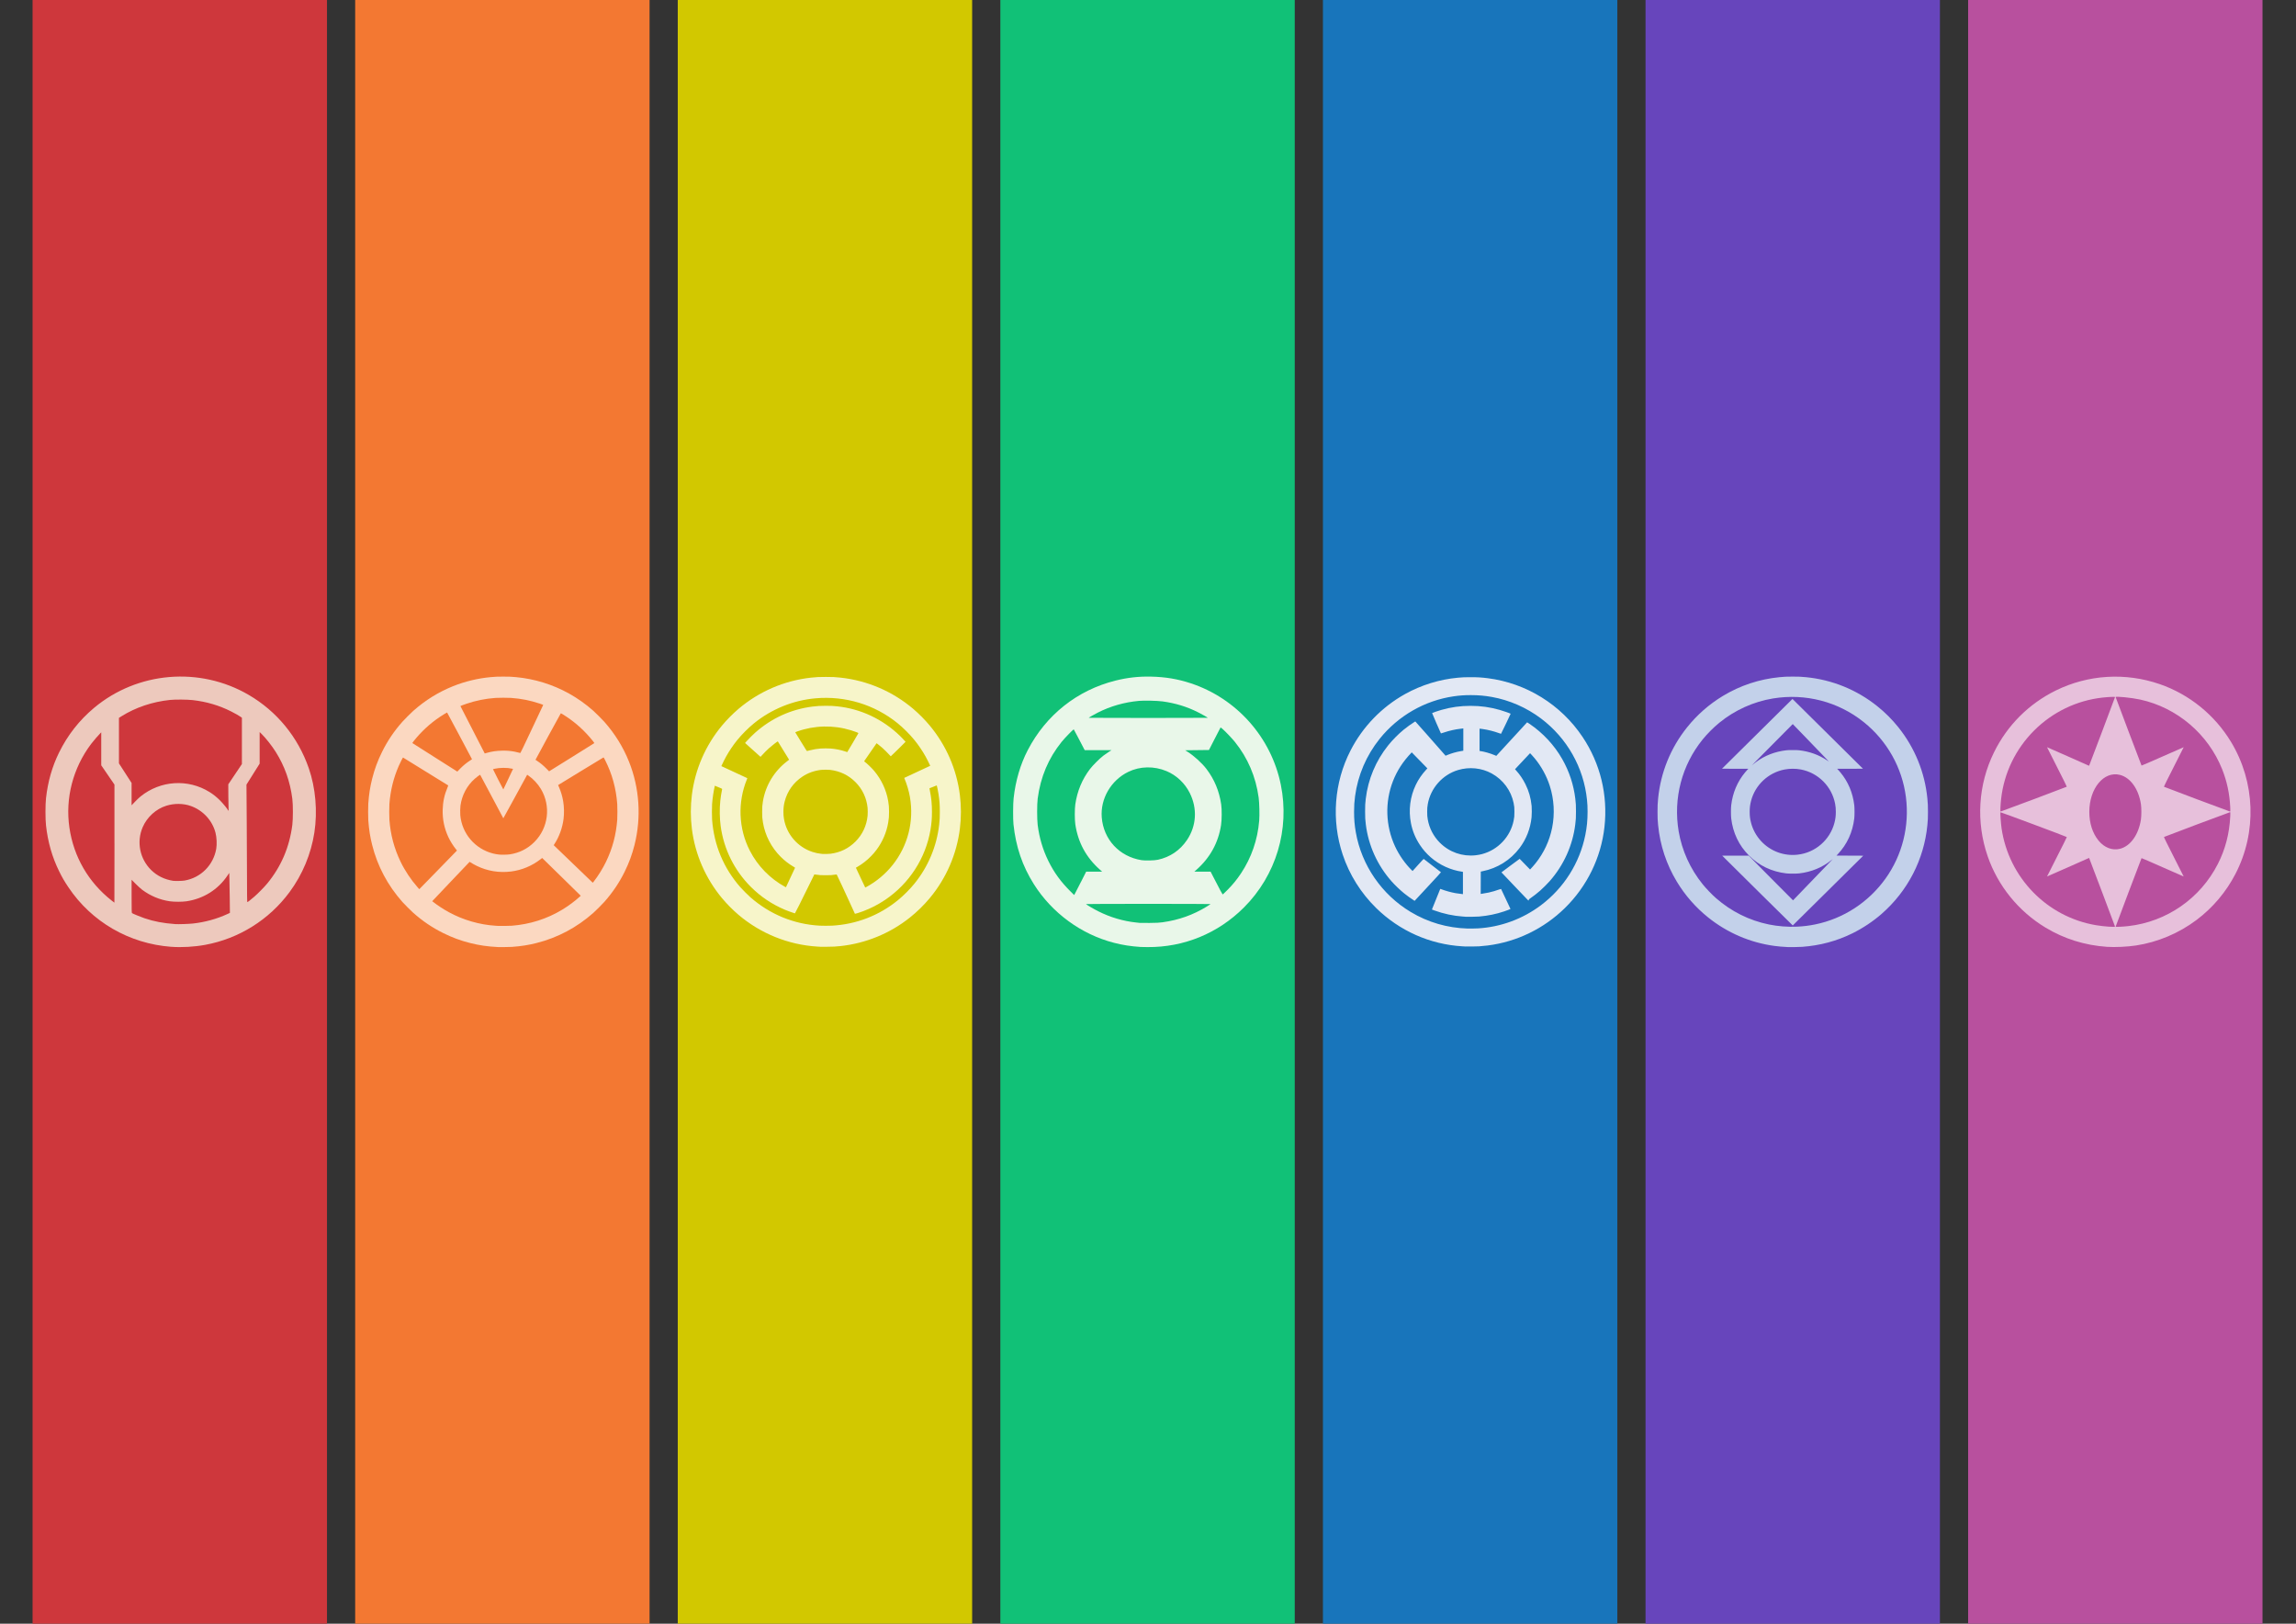
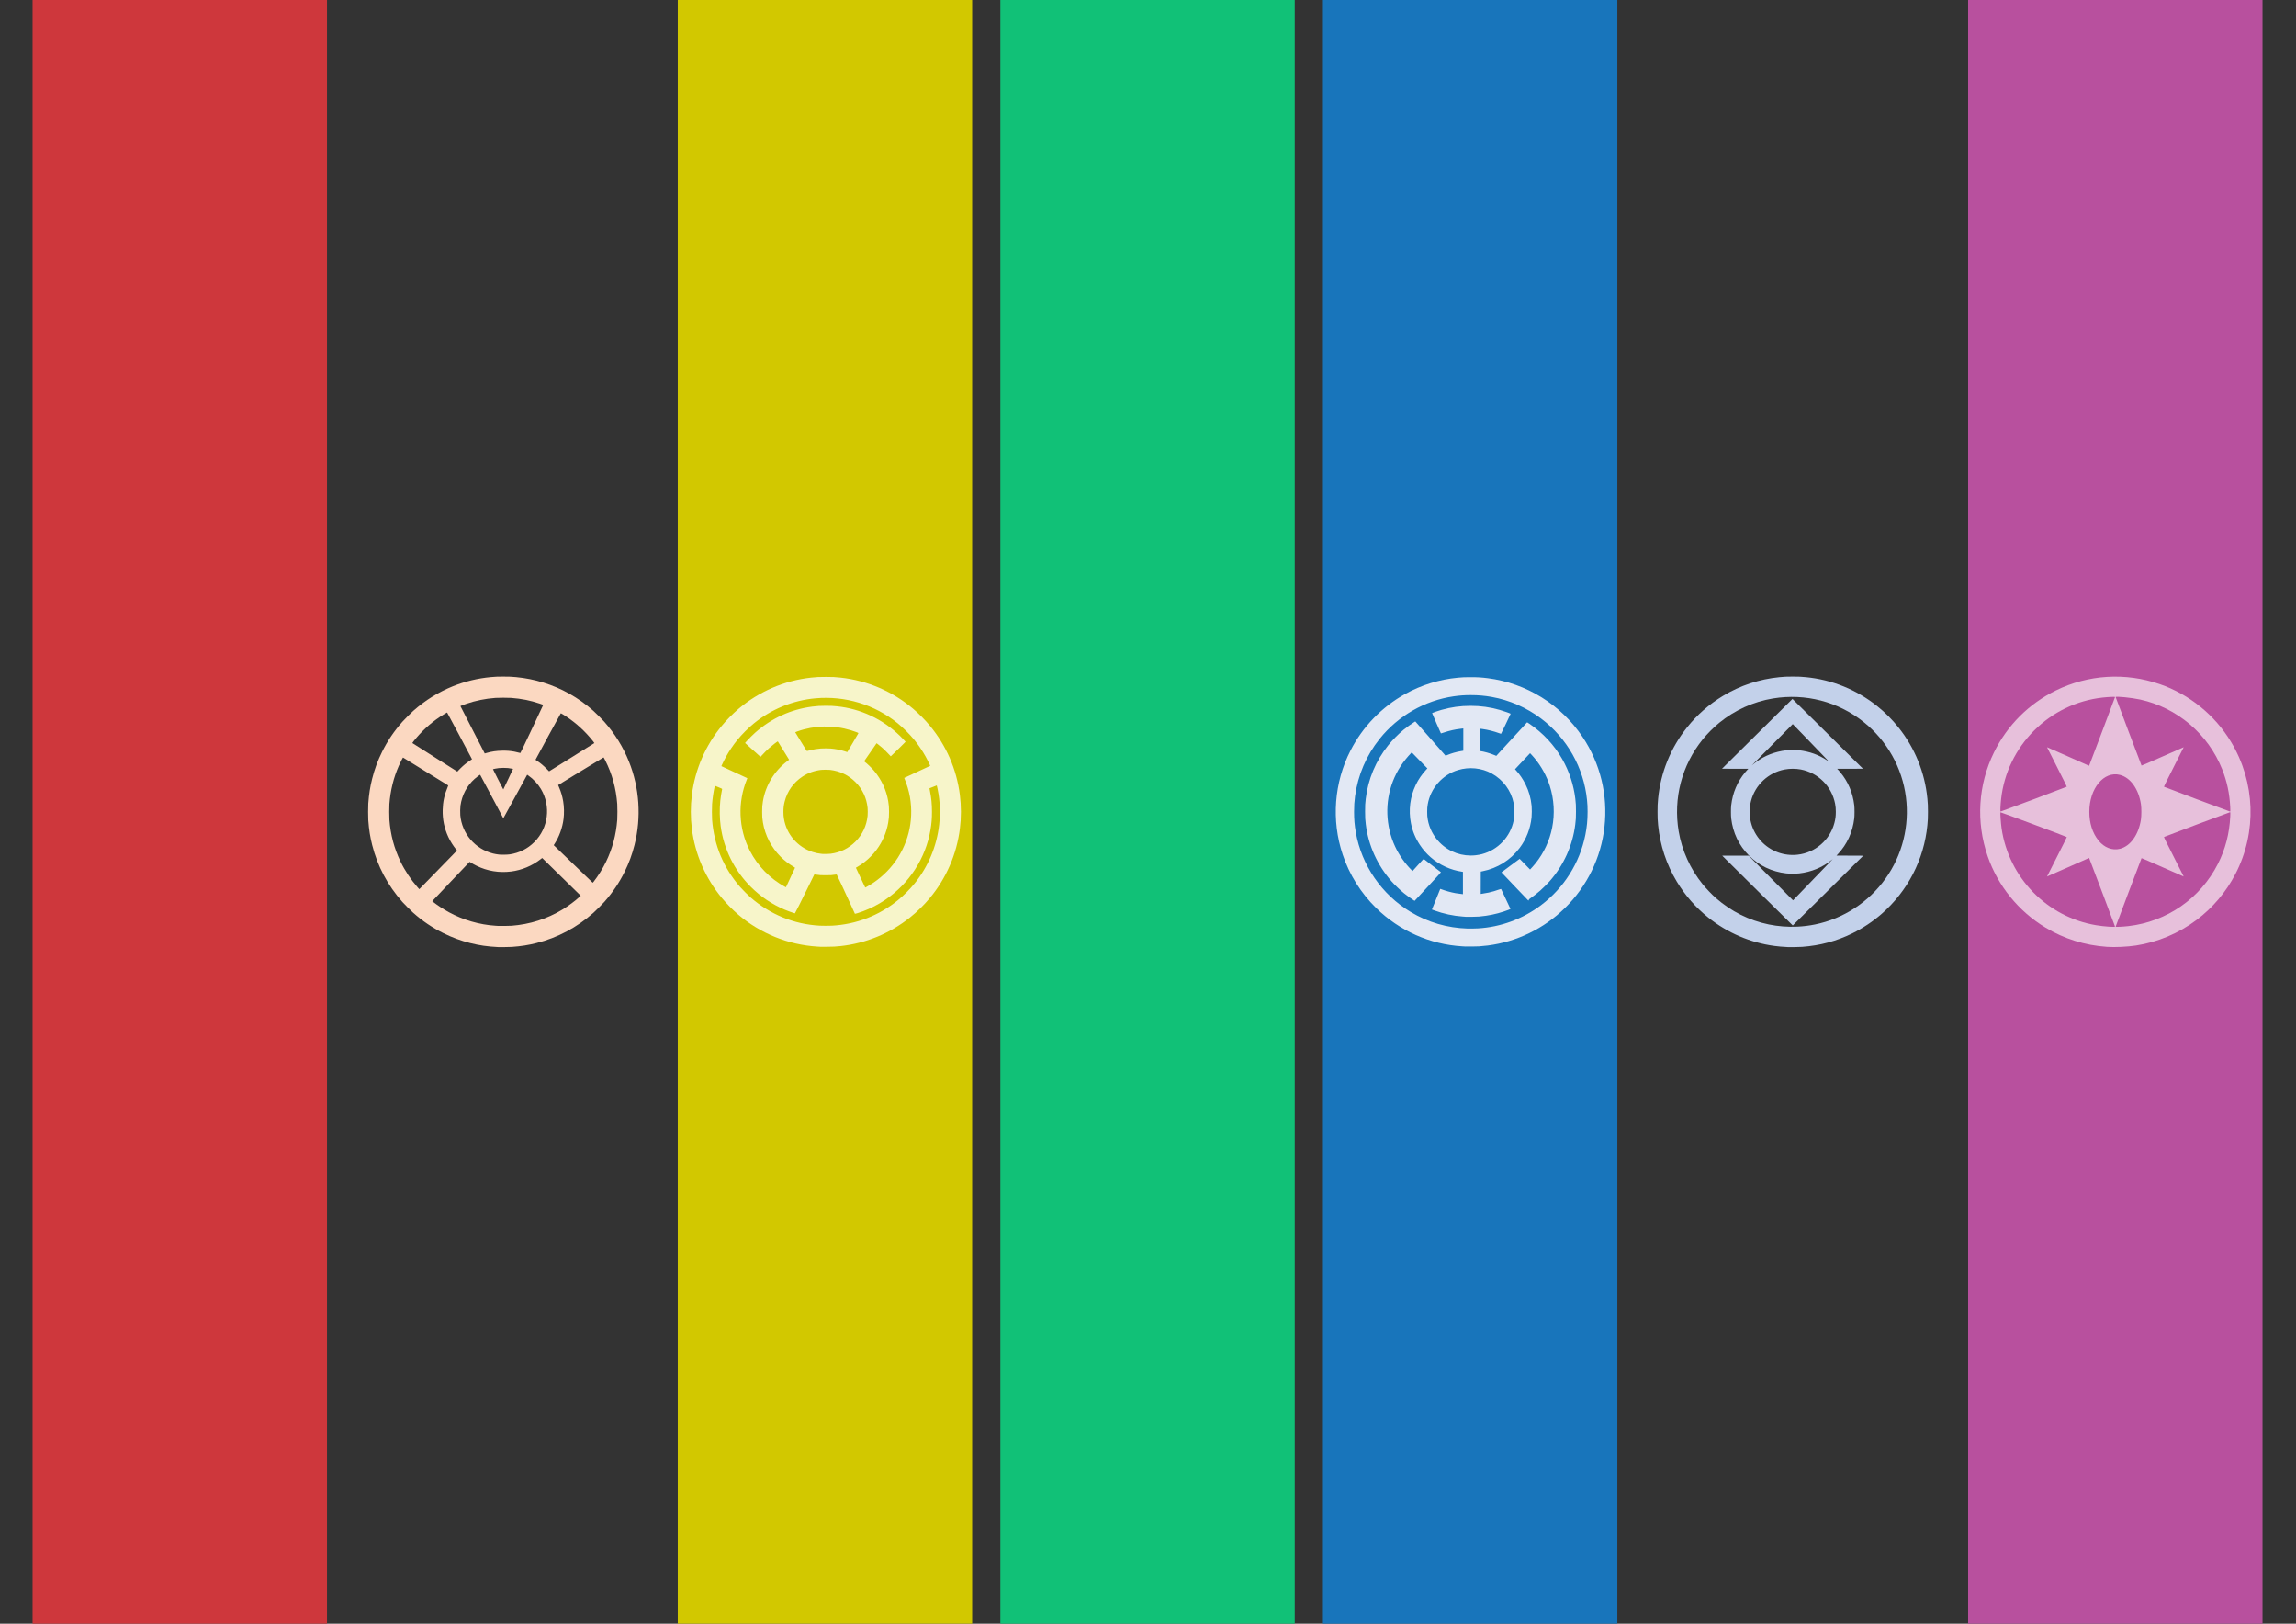
<svg xmlns="http://www.w3.org/2000/svg" xmlns:ns1="http://www.inkscape.org/namespaces/inkscape" xmlns:ns2="http://sodipodi.sourceforge.net/DTD/sodipodi-0.dtd" width="297mm" height="210mm" viewBox="0 0 297 210" version="1.1" id="svg1" xml:space="preserve" ns1:version="1.4.2 (ebf0e940d0, 2025-05-08)" ns2:docname="lanterns.svg">
  <rect x="0" y="0" width="297" height="210" fill="#333333" stroke="none" />
  <ns2:namedview id="namedview1" pagecolor="#ffffff" bordercolor="#000000" borderopacity="0.25" ns1:showpageshadow="2" ns1:pageopacity="0.0" ns1:pagecheckerboard="0" ns1:deskcolor="#d1d1d1" ns1:document-units="mm" ns1:zoom="0.52158055" ns1:cx="479.31235" ns1:cy="423.71212" ns1:window-width="1920" ns1:window-height="1032" ns1:window-x="0" ns1:window-y="0" ns1:window-maximized="1" ns1:current-layer="layer1" />
  <defs id="defs1" />
  <g ns1:label="Layer 1" ns1:groupmode="layer" id="layer1">
-     <rect style="fill:#f37832;fill-opacity:1;stroke-width:0;stroke-linecap:round;stroke-linejoin:round" id="rect2" width="38.081" height="210" x="45.944" y="0" />
    <rect style="fill:#d2c800;fill-opacity:1;stroke-width:0;stroke-linecap:round;stroke-linejoin:round" id="rect3" width="38.081" height="210" x="87.672" y="0" />
    <rect style="fill:#11c177;fill-opacity:1;stroke-width:0;stroke-linecap:round;stroke-linejoin:round" id="rect4" width="38.081" height="210" x="129.401" y="-7.8825835e-15" />
    <rect style="fill:#1875bb;fill-opacity:1;stroke-width:0;stroke-linecap:round;stroke-linejoin:round" id="rect5" width="38.081" height="210" x="171.129" y="4.773959e-15" />
-     <rect style="fill:#6745bc;fill-opacity:1;stroke-width:0;stroke-linecap:round;stroke-linejoin:round" id="rect6" width="38.081" height="210" x="212.858" y="-4.6629367e-15" />
    <rect style="fill:#b8509e;fill-opacity:1;stroke-width:0;stroke-linecap:round;stroke-linejoin:round" id="rect7" width="38.081" height="210" x="254.587" y="-1.010303e-14" />
    <rect style="fill:#ce373c;fill-opacity:1;stroke-width:0;stroke-linecap:round;stroke-linejoin:round" id="rect1" width="38.081" height="210" x="4.215" y="-1.3322676e-15" />
    <path style="fill:#e2e8f4;fill-opacity:1;stroke-width:0.265" d="m 189.564,122.414 c -0.064,-0.003 -0.248,-0.014 -0.408,-0.023 -4.194,-0.252 -8.126,-1.999 -11.138,-4.949 -1.975,-1.935 -3.467,-4.315 -4.335,-6.919 -1.479,-4.437 -1.112,-9.314 1.014,-13.456 1.579,-3.078 4.035,-5.619 7.059,-7.304 2.087,-1.163 4.461,-1.896 6.833,-2.112 0.628,-0.057 0.863,-0.067 1.633,-0.067 0.923,0 1.426,0.03 2.233,0.133 4.986,0.637 9.464,3.413 12.263,7.601 2.297,3.437 3.288,7.518 2.827,11.648 -0.441,3.961 -2.253,7.669 -5.119,10.476 -2.724,2.668 -6.208,4.359 -9.972,4.84 -0.33,0.042 -0.703,0.079 -1.125,0.11 -0.232,0.017 -1.544,0.034 -1.767,0.023 z m 1.6,-2.341 c 2.942,-0.167 5.794,-1.213 8.167,-2.996 2.971,-2.232 5.016,-5.473 5.741,-9.098 0.203,-1.014 0.289,-1.906 0.289,-2.98 0,-0.636 -0.016,-0.98 -0.073,-1.542 -0.421,-4.178 -2.58,-7.997 -5.957,-10.537 -1.866,-1.403 -4.071,-2.369 -6.343,-2.778 -0.927,-0.167 -1.747,-0.239 -2.723,-0.24 -0.811,-4.98e-4 -1.437,0.043 -2.209,0.154 -3.752,0.54 -7.201,2.518 -9.591,5.5 -1.725,2.153 -2.819,4.707 -3.182,7.433 -0.092,0.689 -0.126,1.233 -0.126,2.008 0,0.979 0.064,1.727 0.225,2.65 0.748,4.267 3.355,8.052 7.091,10.296 2.25,1.351 4.729,2.072 7.4,2.152 0.256,0.008 0.965,-0.006 1.292,-0.024 z m -1.592,-1.509 c -0.041,-0.003 -0.199,-0.014 -0.35,-0.025 -1.215,-0.082 -2.514,-0.36 -3.693,-0.792 -0.163,-0.06 -0.3,-0.111 -0.303,-0.115 -0.005,-0.005 0.81,-2.018 1.047,-2.587 l 0.036,-0.086 0.136,0.051 c 0.564,0.211 1.229,0.394 1.836,0.506 0.23,0.042 0.837,0.125 0.917,0.125 h 0.041 v -1.441 -1.441 l -0.079,-0.011 c -1.499,-0.21 -2.953,-0.875 -4.088,-1.869 -0.554,-0.485 -1.006,-1.003 -1.409,-1.613 -0.57,-0.864 -0.948,-1.782 -1.148,-2.792 -0.335,-1.688 -0.115,-3.424 0.631,-4.975 0.337,-0.7 0.781,-1.348 1.338,-1.952 l 0.156,-0.169 -1.011,-1.036 -1.011,-1.036 -0.037,0.039 c -1.096,1.139 -1.864,2.324 -2.399,3.697 -1.053,2.707 -0.953,5.776 0.277,8.425 0.513,1.106 1.289,2.22 2.113,3.033 l 0.152,0.15 0.039,-0.041 c 0.022,-0.023 0.341,-0.377 0.71,-0.787 0.422,-0.469 0.678,-0.742 0.69,-0.734 0.018,0.011 2.205,1.697 2.233,1.721 0.014,0.013 -0.29,0.345 -2.151,2.349 l -1.255,1.351 -0.095,-0.06 c -0.376,-0.239 -0.898,-0.616 -1.262,-0.91 -0.521,-0.422 -1.2,-1.072 -1.633,-1.562 -1.832,-2.076 -2.985,-4.625 -3.324,-7.35 -0.079,-0.635 -0.091,-0.859 -0.092,-1.667 -8.6e-4,-0.816 0.01,-1.028 0.084,-1.65 0.302,-2.535 1.3,-4.913 2.899,-6.908 0.549,-0.685 1.3,-1.446 1.982,-2.008 0.419,-0.345 1.03,-0.786 1.422,-1.025 l 0.105,-0.064 0.039,0.04 c 0.021,0.022 0.303,0.34 0.626,0.707 0.323,0.367 0.6,0.678 0.616,0.692 0.016,0.014 0.601,0.677 1.3,1.475 0.699,0.797 1.287,1.466 1.307,1.486 l 0.035,0.036 0.217,-0.092 c 0.496,-0.211 1.187,-0.409 1.731,-0.497 0.148,-0.024 0.286,-0.047 0.306,-0.051 l 0.037,-0.007 v -1.442 -1.442 l -0.071,0.009 c -0.039,0.005 -0.176,0.021 -0.304,0.035 -0.695,0.079 -1.41,0.24 -2.14,0.484 -0.205,0.069 -0.377,0.121 -0.381,0.116 -0.027,-0.027 -1.152,-2.618 -1.142,-2.629 0.036,-0.036 0.764,-0.286 1.185,-0.407 1.244,-0.358 2.464,-0.528 3.786,-0.528 1.323,0 2.541,0.17 3.789,0.529 0.456,0.131 1.347,0.444 1.399,0.492 0.01,0.009 -1.217,2.568 -1.245,2.595 -0.003,0.003 -0.117,-0.036 -0.254,-0.085 -0.682,-0.248 -1.402,-0.429 -2.127,-0.534 -0.159,-0.023 -0.313,-0.042 -0.343,-0.042 l -0.054,-6.8e-5 v 1.44 1.44 l 0.087,0.011 c 0.49,0.063 1.275,0.286 1.842,0.523 l 0.238,0.1 1.367,-1.49 c 0.752,-0.819 1.388,-1.51 1.414,-1.536 0.026,-0.025 0.296,-0.32 0.601,-0.654 0.305,-0.335 0.567,-0.622 0.582,-0.638 0.026,-0.028 0.043,-0.019 0.327,0.173 1.745,1.18 3.214,2.762 4.242,4.568 0.903,1.586 1.473,3.319 1.689,5.13 0.074,0.622 0.085,0.834 0.084,1.65 -8.3e-4,0.808 -0.013,1.032 -0.092,1.667 -0.339,2.725 -1.491,5.274 -3.324,7.35 -0.279,0.316 -0.903,0.937 -1.208,1.203 -0.425,0.37 -0.869,0.717 -1.256,0.981 -0.169,0.115 -0.184,0.131 -0.226,0.222 l -0.044,0.098 -1.474,-1.537 c -1.651,-1.721 -2.015,-2.104 -2.015,-2.12 -3.1e-4,-0.006 0.529,-0.403 1.177,-0.881 l 1.178,-0.87 0.476,0.49 c 0.262,0.269 0.564,0.58 0.671,0.689 l 0.196,0.2 0.053,-0.05 c 0.102,-0.096 0.471,-0.518 0.657,-0.749 1.081,-1.35 1.811,-2.915 2.149,-4.609 0.357,-1.787 0.25,-3.678 -0.306,-5.409 -0.415,-1.29 -1.101,-2.536 -1.972,-3.583 -0.181,-0.217 -0.562,-0.638 -0.58,-0.64 -0.009,-0.001 -1.724,1.825 -1.884,2.006 l -0.061,0.068 0.142,0.158 c 0.487,0.539 0.876,1.114 1.21,1.783 0.443,0.889 0.694,1.775 0.797,2.808 0.032,0.325 0.027,1.137 -0.009,1.475 -0.158,1.475 -0.676,2.803 -1.544,3.958 -1.172,1.56 -2.877,2.631 -4.792,3.007 l -0.233,0.046 -0.004,1.445 -0.004,1.445 0.096,-0.011 c 0.197,-0.023 0.678,-0.108 0.934,-0.165 0.475,-0.106 0.877,-0.223 1.334,-0.388 0.145,-0.052 0.261,-0.086 0.269,-0.077 0.018,0.019 1.218,2.571 1.218,2.589 0,0.018 -0.459,0.193 -0.833,0.318 -1.038,0.347 -2.052,0.555 -3.217,0.66 -0.271,0.025 -1.562,0.047 -1.767,0.031 z m 1.315,-7.951 c 0.296,-0.033 0.546,-0.078 0.81,-0.147 2.072,-0.543 3.678,-2.24 4.1,-4.334 0.088,-0.438 0.1,-0.566 0.1,-1.133 0,-0.567 -0.011,-0.695 -0.1,-1.133 -0.327,-1.62 -1.364,-3.022 -2.833,-3.831 -1.308,-0.72 -2.897,-0.882 -4.356,-0.444 -2.015,0.605 -3.554,2.341 -3.917,4.416 -0.063,0.362 -0.076,0.534 -0.076,0.992 0,0.458 0.013,0.63 0.076,0.992 0.196,1.124 0.746,2.18 1.557,2.992 1.228,1.231 2.911,1.822 4.64,1.631 z" id="path2" />
-     <path style="fill:#e9f7e9;fill-opacity:1;stroke-width:0.265" d="m 147.553,122.476 c -1.332,-0.092 -2.332,-0.249 -3.465,-0.542 -4.231,-1.095 -8.004,-3.857 -10.353,-7.581 -1.485,-2.354 -2.332,-4.84 -2.637,-7.745 -0.069,-0.659 -0.059,-2.671 0.018,-3.36 0.254,-2.287 0.869,-4.381 1.83,-6.23 2.37,-4.559 6.395,-7.751 11.342,-8.992 1.548,-0.388 2.995,-0.551 4.595,-0.516 1.866,0.041 3.453,0.305 5.127,0.856 5.953,1.958 10.427,6.991 11.672,13.131 1.172,5.781 -0.614,11.716 -4.776,15.874 -3.352,3.349 -7.757,5.157 -12.478,5.12 -0.395,-0.003 -0.788,-0.011 -0.875,-0.017 z m 2.829,-3.194 c 2.093,-0.287 3.972,-0.956 5.736,-2.043 0.255,-0.157 0.464,-0.298 0.464,-0.313 0,-0.015 -3.622,-0.027 -8.049,-0.027 -4.427,0 -8.049,0.012 -8.049,0.027 0,0.054 0.971,0.625 1.591,0.937 1.548,0.778 3.226,1.274 4.901,1.449 0.192,0.02 0.405,0.043 0.472,0.051 0.067,0.008 0.634,0.009 1.26,0.004 0.919,-0.008 1.241,-0.025 1.674,-0.084 z m -10.546,-5.232 0.665,-1.315 1.032,-0.002 1.032,-0.002 -0.262,-0.232 c -1.805,-1.596 -2.861,-3.54 -3.208,-5.908 -0.086,-0.588 -0.086,-1.967 0,-2.555 0.253,-1.725 0.877,-3.227 1.902,-4.577 0.349,-0.46 1.257,-1.368 1.717,-1.717 0.197,-0.15 0.518,-0.374 0.714,-0.498 l 0.356,-0.226 h -1.736 -1.736 l -0.19,-0.359 c -0.104,-0.197 -0.414,-0.792 -0.688,-1.321 -0.274,-0.529 -0.513,-0.978 -0.533,-0.998 -0.047,-0.047 -1.131,1.063 -1.574,1.611 -1.707,2.114 -2.735,4.554 -3.098,7.349 -0.091,0.701 -0.091,2.65 -7.5e-4,3.377 0.208,1.669 0.664,3.208 1.384,4.676 0.733,1.494 1.63,2.724 2.892,3.968 l 0.443,0.437 0.111,-0.198 c 0.061,-0.109 0.41,-0.789 0.776,-1.512 z m 18.936,1.058 c 0.734,-0.747 1.205,-1.324 1.754,-2.147 1.351,-2.024 2.154,-4.349 2.359,-6.825 0.059,-0.709 0.021,-2.303 -0.07,-2.975 -0.365,-2.699 -1.403,-5.13 -3.078,-7.21 -0.354,-0.439 -1.183,-1.31 -1.593,-1.674 -0.22,-0.195 -0.243,-0.207 -0.28,-0.148 -0.022,0.036 -0.364,0.696 -0.759,1.468 l -0.719,1.403 -1.538,0.018 -1.538,0.018 0.279,0.174 c 0.83,0.516 1.901,1.488 2.478,2.249 1.023,1.348 1.649,2.854 1.901,4.577 0.095,0.648 0.086,2.005 -0.017,2.672 -0.356,2.295 -1.419,4.225 -3.19,5.791 l -0.262,0.232 1.05,0.002 1.05,0.002 0.272,0.533 c 0.971,1.901 1.264,2.436 1.318,2.406 0.03,-0.016 0.292,-0.271 0.582,-0.566 z m -8.996,-3.912 c 1.578,-0.342 2.865,-1.215 3.767,-2.553 1.229,-1.825 1.363,-4.07 0.363,-6.076 -0.634,-1.271 -1.719,-2.295 -3.001,-2.832 -1.624,-0.681 -3.44,-0.646 -4.959,0.095 -2.236,1.089 -3.625,3.477 -3.428,5.895 0.232,2.857 2.282,5.06 5.14,5.523 0.467,0.076 1.667,0.047 2.12,-0.051 z m 6.457,-18.358 c 0,-0.033 -0.733,-0.45 -1.26,-0.716 -1.432,-0.723 -2.914,-1.177 -4.585,-1.405 -0.679,-0.093 -2.376,-0.132 -3.045,-0.071 -1.908,0.174 -3.699,0.685 -5.355,1.528 -0.448,0.228 -1.155,0.635 -1.155,0.664 0,0.009 3.465,0.017 7.699,0.017 4.235,0 7.699,-0.007 7.699,-0.017 z" id="path2-9" />
    <path style="fill:#c3d1ea;fill-opacity:1;stroke-width:1" d="m 231.251,122.488 c -0.759,-0.041 -1.183,-0.078 -1.717,-0.149 -3.125,-0.42 -6.078,-1.686 -8.556,-3.667 -1.62,-1.295 -2.995,-2.863 -4.069,-4.64 -1.347,-2.228 -2.171,-4.715 -2.424,-7.317 -0.063,-0.648 -0.075,-0.93 -0.075,-1.716 0,-0.786 0.012,-1.068 0.075,-1.716 0.329,-3.376 1.62,-6.552 3.742,-9.207 1.295,-1.62 2.863,-2.995 4.64,-4.069 2.228,-1.347 4.715,-2.171 7.317,-2.424 0.648,-0.063 0.93,-0.075 1.716,-0.075 0.786,0 1.068,0.012 1.716,0.075 3.376,0.329 6.552,1.62 9.207,3.742 1.028,0.822 1.929,1.723 2.751,2.751 2.122,2.654 3.414,5.831 3.742,9.207 0.063,0.648 0.075,0.93 0.075,1.716 0,0.786 -0.012,1.068 -0.075,1.716 -0.433,4.445 -2.534,8.52 -5.924,11.485 -1.103,0.965 -2.447,1.858 -3.783,2.515 -2.034,0.999 -4.16,1.57 -6.492,1.743 -0.317,0.024 -1.607,0.045 -1.867,0.031 z m 1.225,-2.64 c 0.813,-0.039 1.532,-0.128 2.308,-0.285 3.663,-0.744 6.921,-2.863 9.117,-5.931 2.174,-3.037 3.115,-6.79 2.641,-10.531 -0.484,-3.816 -2.439,-7.293 -5.458,-9.711 -3.299,-2.643 -7.533,-3.745 -11.733,-3.056 -2.533,0.415 -4.958,1.514 -6.962,3.153 -0.735,0.601 -1.543,1.411 -2.134,2.14 -2.705,3.334 -3.829,7.631 -3.111,11.889 0.42,2.488 1.5,4.87 3.111,6.855 0.441,0.543 1.214,1.35 1.704,1.777 1.998,1.743 4.294,2.888 6.842,3.415 1.159,0.24 2.482,0.343 3.675,0.285 z m -4.658,-4.184 c -2.241,-2.219 -4.292,-4.251 -4.558,-4.516 l -0.483,-0.483 h 1.711 1.711 l 2.864,2.891 c 1.575,1.59 2.869,2.89 2.876,2.887 0.014,-0.004 5.146,-5.33 5.146,-5.339 0,-0.004 -0.083,0.061 -0.185,0.143 -1.171,0.945 -2.591,1.53 -4.157,1.712 -0.356,0.042 -1.329,0.042 -1.683,-1.9e-4 -1.882,-0.221 -3.511,-1 -4.815,-2.305 -1.304,-1.304 -2.084,-2.932 -2.305,-4.815 -0.042,-0.355 -0.042,-1.327 -1.9e-4,-1.683 0.189,-1.624 0.798,-3.063 1.81,-4.275 0.088,-0.105 0.215,-0.25 0.283,-0.321 l 0.123,-0.129 h -1.704 c -0.937,0 -1.701,-0.006 -1.698,-0.014 0.008,-0.021 9.1,-9.019 9.113,-9.019 0.012,0 9.106,9 9.115,9.02 0.003,0.007 -0.746,0.013 -1.665,0.013 h -1.67 l 0.123,0.129 c 0.068,0.071 0.195,0.215 0.283,0.321 1.012,1.214 1.616,2.64 1.809,4.275 0.042,0.355 0.042,1.326 2e-4,1.683 -0.211,1.796 -0.929,3.359 -2.131,4.637 l -0.169,0.18 1.73,0.008 1.73,0.008 -4.554,4.508 c -2.505,2.48 -4.559,4.51 -4.565,4.512 -0.006,0.002 -1.845,-1.811 -4.087,-4.03 z m 4.717,-5.126 c 2.276,-0.254 4.181,-1.901 4.758,-4.115 0.131,-0.502 0.179,-0.883 0.179,-1.425 0,-0.408 -0.024,-0.69 -0.089,-1.033 -0.427,-2.257 -2.191,-4.021 -4.448,-4.448 -0.663,-0.125 -1.431,-0.123 -2.102,0.008 -2.095,0.407 -3.786,1.99 -4.323,4.049 -0.131,0.502 -0.179,0.883 -0.179,1.425 0,0.542 0.048,0.923 0.179,1.425 0.459,1.757 1.772,3.196 3.485,3.817 0.811,0.294 1.672,0.395 2.54,0.298 z m -5.384,-11.981 c 1.131,-0.838 2.443,-1.348 3.909,-1.52 0.194,-0.023 0.383,-0.029 0.842,-0.029 0.459,0 0.648,0.007 0.842,0.029 1.33,0.156 2.531,0.589 3.582,1.292 0.118,0.079 0.227,0.151 0.241,0.159 0.014,0.008 -0.379,-0.404 -0.874,-0.917 -0.495,-0.513 -1.547,-1.605 -2.34,-2.428 -0.792,-0.822 -1.445,-1.495 -1.451,-1.495 -0.011,0 -4.307,4.331 -4.984,5.024 l -0.325,0.332 0.192,-0.159 c 0.105,-0.087 0.27,-0.217 0.366,-0.288 z" id="path4" />
    <path style="fill:#e7c0db;fill-opacity:1;stroke-width:0.265" d="m 272.558,122.459 c -2.888,-0.201 -5.55,-1.034 -7.962,-2.491 -3.494,-2.11 -6.16,-5.399 -7.481,-9.228 -1.53,-4.436 -1.237,-9.247 0.818,-13.434 1.718,-3.498 4.507,-6.288 8.006,-8.006 4.186,-2.055 8.999,-2.349 13.434,-0.818 3.829,1.321 7.117,3.987 9.228,7.481 3.138,5.195 3.357,11.664 0.578,17.042 -1.215,2.351 -2.931,4.385 -5.035,5.969 -2.294,1.727 -5.044,2.887 -7.85,3.31 -1.129,0.17 -2.725,0.245 -3.735,0.174 z m 1.034,-2.622 c 0,-0.034 -3.161,-8.397 -3.308,-8.755 l -0.051,-0.123 -2.715,1.205 c -1.493,0.663 -2.719,1.201 -2.724,1.197 -0.005,-0.005 0.573,-1.148 1.285,-2.54 0.712,-1.392 1.285,-2.546 1.275,-2.563 -0.032,-0.052 -8.557,-3.235 -8.586,-3.206 -0.043,0.043 0.058,1.48 0.146,2.081 0.936,6.391 5.882,11.461 12.219,12.526 1.001,0.168 2.46,0.274 2.46,0.178 z m 1.723,-0.062 c 4.969,-0.564 9.314,-3.584 11.584,-8.051 0.963,-1.894 1.489,-3.918 1.595,-6.127 0.02,-0.42 0.015,-0.558 -0.02,-0.558 -0.062,0 -8.51,3.172 -8.553,3.212 -0.018,0.017 0.55,1.171 1.263,2.565 0.713,1.394 1.292,2.539 1.286,2.544 -0.006,0.005 -1.231,-0.533 -2.722,-1.195 -1.491,-0.663 -2.719,-1.194 -2.727,-1.18 -0.037,0.06 -3.351,8.824 -3.351,8.862 0,0.053 0.892,0.014 1.644,-0.071 z m -1.081,-9.998 c 1.354,-0.346 2.41,-1.826 2.707,-3.79 0.074,-0.488 0.074,-1.486 0,-1.975 -0.296,-1.961 -1.357,-3.445 -2.713,-3.792 -2.078,-0.532 -3.963,1.741 -3.963,4.779 0,1.464 0.408,2.741 1.184,3.705 0.745,0.926 1.788,1.328 2.786,1.073 z m -11.163,-6.405 c 2.331,-0.874 4.253,-1.603 4.272,-1.621 0.019,-0.018 -0.547,-1.169 -1.263,-2.568 -0.713,-1.394 -1.292,-2.539 -1.287,-2.544 0.005,-0.005 1.231,0.534 2.724,1.197 l 2.714,1.206 0.052,-0.124 c 0.158,-0.381 3.309,-8.724 3.309,-8.762 0,-0.056 -0.861,-0.02 -1.644,0.068 -3.337,0.376 -6.439,1.874 -8.829,4.263 -2.389,2.389 -3.887,5.492 -4.263,8.829 -0.088,0.778 -0.124,1.644 -0.069,1.644 0.024,0 1.952,-0.715 4.283,-1.589 z m 25.421,1.011 c -0.084,-1.739 -0.423,-3.33 -1.042,-4.887 -1.814,-4.56 -5.832,-7.976 -10.608,-9.019 -1.116,-0.244 -3.171,-0.449 -3.171,-0.317 0,0.036 3.314,8.796 3.349,8.853 0.009,0.015 1.237,-0.515 2.728,-1.177 1.491,-0.662 2.717,-1.2 2.723,-1.195 0.006,0.005 -0.573,1.15 -1.286,2.544 -0.713,1.394 -1.282,2.549 -1.264,2.567 0.042,0.041 8.471,3.205 8.544,3.208 0.045,0.002 0.05,-0.094 0.027,-0.576 z" id="path2-75" />
    <path style="fill:#f7f5ca;fill-opacity:1;stroke-width:0.265" d="m 106.079,122.447 c -0.05,-0.003 -0.223,-0.014 -0.383,-0.024 -3.72,-0.23 -7.317,-1.685 -10.175,-4.114 -0.728,-0.619 -1.508,-1.407 -2.119,-2.14 -2.139,-2.568 -3.491,-5.675 -3.905,-8.98 -0.182,-1.45 -0.182,-2.93 0,-4.38 0.414,-3.305 1.765,-6.412 3.905,-8.98 0.611,-0.733 1.391,-1.521 2.119,-2.14 2.657,-2.259 5.93,-3.669 9.392,-4.047 0.73,-0.08 0.985,-0.092 1.917,-0.092 0.932,0 1.186,0.012 1.917,0.092 3.461,0.378 6.735,1.788 9.392,4.047 0.728,0.619 1.508,1.407 2.119,2.14 2.14,2.568 3.49,5.673 3.905,8.98 0.182,1.448 0.182,2.932 0,4.38 -0.415,3.307 -1.765,6.412 -3.905,8.98 -0.753,0.904 -1.631,1.761 -2.573,2.511 -2.561,2.04 -5.684,3.323 -8.946,3.677 -0.659,0.071 -0.949,0.086 -1.767,0.091 -0.44,0.003 -0.841,0.002 -0.892,-8.3e-4 z m 1.508,-2.724 c 3.164,-0.169 6.139,-1.316 8.57,-3.304 0.734,-0.6 1.545,-1.414 2.134,-2.14 1.776,-2.191 2.882,-4.83 3.196,-7.63 0.07,-0.626 0.084,-0.896 0.083,-1.675 -0.001,-0.914 -0.041,-1.45 -0.167,-2.267 -0.061,-0.393 -0.206,-1.104 -0.229,-1.128 -0.007,-0.008 -0.912,0.35 -0.942,0.372 -0.004,0.003 0.021,0.142 0.054,0.309 0.195,0.985 0.267,1.725 0.267,2.738 0,0.884 -0.05,1.496 -0.192,2.333 -0.621,3.671 -2.756,6.963 -5.874,9.058 -0.901,0.606 -1.853,1.096 -2.855,1.469 -0.455,0.17 -1.023,0.349 -1.042,0.33 -0.004,-0.004 -0.364,-0.791 -0.801,-1.749 -0.437,-0.958 -0.838,-1.828 -0.891,-1.933 -0.053,-0.105 -0.223,-0.462 -0.377,-0.792 -0.154,-0.33 -0.285,-0.605 -0.29,-0.612 -0.005,-0.007 -0.077,-9.3e-4 -0.159,0.012 -0.425,0.069 -0.625,0.082 -1.258,0.082 -0.64,5.3e-4 -0.798,-0.009 -1.248,-0.077 -0.122,-0.018 -0.225,-0.031 -0.227,-0.028 -0.003,0.003 -0.275,0.556 -0.605,1.23 -1.104,2.253 -1.887,3.816 -1.908,3.808 -0.011,-0.004 -0.107,-0.034 -0.212,-0.068 -0.278,-0.088 -0.827,-0.291 -1.103,-0.409 -1.672,-0.711 -3.116,-1.684 -4.39,-2.956 -2.132,-2.129 -3.493,-4.872 -3.897,-7.851 -0.139,-1.029 -0.157,-2.204 -0.05,-3.267 0.043,-0.429 0.149,-1.116 0.215,-1.394 0.044,-0.185 0.077,-0.155 -0.395,-0.348 -0.231,-0.095 -0.444,-0.182 -0.473,-0.194 l -0.052,-0.021 -0.027,0.12 c -0.151,0.662 -0.271,1.479 -0.329,2.245 -0.029,0.387 -0.029,1.629 0,2.017 0.249,3.298 1.472,6.233 3.63,8.714 0.262,0.301 1.038,1.08 1.331,1.335 2.545,2.219 5.62,3.479 8.95,3.666 0.349,0.02 1.207,0.02 1.567,9.4e-4 z m 4.489,-5.011 c 1.299,-0.703 2.467,-1.682 3.392,-2.843 1.975,-2.479 2.781,-5.651 2.235,-8.796 -0.135,-0.777 -0.403,-1.679 -0.713,-2.402 l -0.026,-0.06 0.603,-0.28 c 0.332,-0.154 0.701,-0.327 0.82,-0.384 0.119,-0.057 0.577,-0.27 1.017,-0.474 0.44,-0.204 0.828,-0.384 0.862,-0.402 l 0.062,-0.031 -0.043,-0.096 c -0.106,-0.237 -0.417,-0.854 -0.557,-1.104 -0.408,-0.73 -0.913,-1.477 -1.437,-2.122 -0.596,-0.735 -1.437,-1.576 -2.174,-2.174 -2.986,-2.422 -6.784,-3.575 -10.639,-3.228 -2.894,0.26 -5.673,1.39 -7.939,3.228 -0.736,0.597 -1.578,1.439 -2.174,2.174 -0.523,0.645 -1.029,1.393 -1.436,2.122 -0.157,0.281 -0.453,0.869 -0.557,1.108 l -0.058,0.133 0.045,0.024 c 0.065,0.034 2.135,0.996 2.768,1.286 0.297,0.136 0.542,0.25 0.545,0.253 0.003,0.003 -0.036,0.106 -0.087,0.23 -0.566,1.381 -0.849,3.003 -0.789,4.524 0.066,1.664 0.465,3.193 1.214,4.65 1.005,1.953 2.612,3.598 4.539,4.646 0.108,0.059 0.113,0.06 0.13,0.028 0.043,-0.08 1.167,-2.488 1.167,-2.5 0,-0.007 -0.088,-0.064 -0.196,-0.127 -0.587,-0.341 -1.172,-0.793 -1.671,-1.292 -1.211,-1.211 -2.011,-2.761 -2.29,-4.439 -0.086,-0.518 -0.1,-0.707 -0.1,-1.367 0,-0.66 0.014,-0.849 0.1,-1.367 0.345,-2.067 1.476,-3.926 3.162,-5.198 0.121,-0.091 0.222,-0.171 0.224,-0.177 0.004,-0.011 -1.434,-2.344 -1.46,-2.369 -0.025,-0.024 -0.717,0.506 -1.111,0.852 -0.254,0.223 -0.772,0.743 -0.967,0.972 -0.083,0.097 -0.155,0.175 -0.161,0.173 -0.011,-0.003 -0.14,-0.118 -1.31,-1.173 l -0.688,-0.621 0.203,-0.229 c 0.266,-0.299 0.811,-0.844 1.107,-1.106 2.126,-1.877 4.644,-3.023 7.415,-3.372 0.605,-0.076 0.996,-0.099 1.708,-0.1 0.64,-6.98e-4 0.917,0.012 1.45,0.066 3.064,0.312 5.916,1.652 8.169,3.838 0.216,0.21 0.698,0.719 0.71,0.751 0.005,0.014 -1.893,1.877 -1.913,1.877 -0.008,0 -0.091,-0.086 -0.185,-0.192 -0.217,-0.243 -0.635,-0.659 -0.882,-0.877 -0.202,-0.179 -0.75,-0.622 -0.769,-0.623 -0.012,-1.88e-4 -1.591,2.282 -1.606,2.32 -0.005,0.013 0.027,0.049 0.078,0.086 0.317,0.237 0.917,0.814 1.212,1.168 0.953,1.141 1.579,2.487 1.818,3.908 0.088,0.526 0.109,0.786 0.109,1.392 0,0.605 -0.02,0.866 -0.109,1.392 -0.211,1.261 -0.744,2.499 -1.516,3.525 -0.244,0.324 -0.413,0.521 -0.708,0.823 -0.53,0.543 -1.116,1 -1.761,1.374 l -0.195,0.113 0.092,0.195 c 0.05,0.107 0.321,0.684 0.602,1.282 0.281,0.598 0.513,1.087 0.517,1.087 0.004,0 0.072,-0.035 0.151,-0.078 z m -4.634,-4.296 c 1.256,-0.16 2.337,-0.689 3.22,-1.575 0.897,-0.9 1.438,-2.051 1.566,-3.332 0.009,-0.095 0.017,-0.325 0.017,-0.511 0,-0.186 -0.008,-0.416 -0.017,-0.511 -0.128,-1.281 -0.669,-2.432 -1.566,-3.332 -0.898,-0.901 -1.994,-1.429 -3.292,-1.585 -0.229,-0.028 -0.924,-0.028 -1.15,-6.25e-4 -0.907,0.109 -1.719,0.401 -2.425,0.872 -1.165,0.776 -1.96,1.896 -2.298,3.239 -0.112,0.444 -0.157,0.824 -0.157,1.317 0,0.379 0.016,0.574 0.073,0.917 0.335,1.992 1.771,3.649 3.703,4.274 0.372,0.12 0.745,0.199 1.106,0.234 0.1,0.01 0.211,0.021 0.248,0.024 0.142,0.014 0.776,-0.007 0.972,-0.031 z m 2.883,-14.364 c 0.396,-0.672 0.721,-1.23 0.721,-1.24 0,-0.029 -0.544,-0.233 -0.965,-0.362 -2.278,-0.698 -4.726,-0.645 -6.956,0.151 -0.145,0.052 -0.261,0.099 -0.258,0.105 0.003,0.006 0.339,0.557 0.746,1.223 0.63,1.029 0.747,1.21 0.775,1.205 0.018,-0.004 0.18,-0.044 0.358,-0.09 0.485,-0.124 0.922,-0.197 1.423,-0.236 0.277,-0.022 0.977,-0.022 1.254,3.7e-5 0.665,0.052 1.309,0.179 1.895,0.374 0.148,0.049 0.274,0.09 0.278,0.091 0.005,7.08e-4 0.333,-0.548 0.729,-1.22 z" id="path2-73" />
    <path style="fill:#fbd8c1;fill-opacity:1;stroke-width:1" d="m 64.449,122.489 c -1.386,-0.07 -2.432,-0.22 -3.633,-0.523 -1.237,-0.312 -2.326,-0.714 -3.476,-1.285 -1.418,-0.703 -2.667,-1.546 -3.882,-2.622 -0.29,-0.257 -1.153,-1.12 -1.41,-1.41 -1.906,-2.154 -3.217,-4.624 -3.906,-7.358 -0.269,-1.066 -0.413,-1.985 -0.503,-3.217 -0.028,-0.374 -0.028,-1.776 0,-2.15 0.091,-1.234 0.234,-2.149 0.503,-3.217 0.312,-1.237 0.714,-2.326 1.285,-3.476 0.703,-1.418 1.546,-2.667 2.622,-3.882 0.253,-0.285 1.117,-1.151 1.402,-1.403 1.559,-1.38 3.259,-2.436 5.142,-3.193 1.544,-0.621 3.22,-1.025 4.883,-1.178 0.62,-0.057 0.861,-0.067 1.633,-0.067 0.772,0 1.014,0.01 1.633,0.067 2.4,0.221 4.769,0.954 6.868,2.124 1.126,0.628 2.154,1.359 3.149,2.239 0.29,0.257 1.153,1.12 1.41,1.41 1.373,1.552 2.43,3.256 3.185,5.133 1.371,3.41 1.626,7.227 0.722,10.807 -0.313,1.24 -0.716,2.329 -1.285,3.478 -0.703,1.418 -1.545,2.664 -2.621,3.882 -0.255,0.288 -1.118,1.151 -1.41,1.41 -2.148,1.903 -4.624,3.217 -7.358,3.907 -1.056,0.266 -1.984,0.412 -3.183,0.5 -0.232,0.017 -1.544,0.034 -1.767,0.023 z m 1.708,-2.756 c 2.39,-0.185 4.587,-0.882 6.583,-2.089 0.795,-0.48 1.669,-1.132 2.286,-1.703 l 0.096,-0.089 -2.377,-2.331 c -1.308,-1.282 -2.431,-2.381 -2.496,-2.442 l -0.118,-0.111 -0.191,0.149 c -1.114,0.867 -2.438,1.421 -3.822,1.597 -1.549,0.197 -3.091,-0.057 -4.47,-0.739 -0.308,-0.152 -0.603,-0.318 -0.794,-0.447 -0.052,-0.035 -0.101,-0.063 -0.108,-0.063 -0.007,6.6e-4 -1.098,1.146 -2.424,2.545 l -2.411,2.544 0.144,0.113 c 0.57,0.448 1.302,0.926 2.008,1.312 1.833,1.001 3.968,1.621 6.028,1.75 0.16,0.01 0.333,0.021 0.383,0.024 0.189,0.012 1.451,-0.005 1.683,-0.023 z m -9.541,-7.167 c 1.299,-1.334 2.392,-2.456 2.429,-2.494 l 0.067,-0.07 -0.099,-0.122 c -0.397,-0.49 -0.78,-1.101 -1.028,-1.641 -0.515,-1.122 -0.752,-2.263 -0.722,-3.489 0.025,-1.048 0.226,-1.975 0.631,-2.923 0.054,-0.127 0.093,-0.237 0.086,-0.244 -0.021,-0.018 -5.822,-3.601 -5.847,-3.61 -0.023,-0.009 -0.377,0.689 -0.551,1.086 -0.678,1.548 -1.078,3.173 -1.211,4.925 -0.029,0.387 -0.029,1.644 10e-5,2.033 0.147,1.954 0.613,3.7 1.451,5.441 0.543,1.127 1.343,2.331 2.17,3.265 0.104,0.118 0.201,0.228 0.215,0.245 0.014,0.017 0.03,0.029 0.036,0.027 0.006,-0.002 1.074,-1.095 2.373,-2.428 z m 20.18,1.462 c 0.584,-0.75 1.188,-1.723 1.596,-2.571 0.838,-1.74 1.303,-3.486 1.451,-5.441 0.029,-0.388 0.029,-1.645 0,-2.033 -0.154,-2.04 -0.663,-3.886 -1.561,-5.658 -0.128,-0.253 -0.194,-0.366 -0.212,-0.365 -0.014,0.001 -1.342,0.806 -2.95,1.79 l -2.924,1.788 0.112,0.26 c 0.264,0.613 0.43,1.175 0.541,1.826 0.123,0.723 0.141,1.57 0.049,2.293 -0.145,1.145 -0.557,2.288 -1.159,3.217 l -0.113,0.175 0.095,0.094 c 0.43,0.424 4.943,4.764 4.954,4.764 0.008,0 0.063,-0.062 0.121,-0.138 z m -10.864,-3.528 c 1.257,-0.192 2.319,-0.726 3.2,-1.609 1.807,-1.811 2.155,-4.625 0.844,-6.839 -0.397,-0.671 -0.987,-1.303 -1.632,-1.749 l -0.151,-0.104 -0.394,0.721 c -0.217,0.396 -0.909,1.664 -1.539,2.816 -0.63,1.153 -1.149,2.095 -1.153,2.095 -0.005,2e-5 -0.679,-1.267 -1.499,-2.816 -0.82,-1.549 -1.496,-2.816 -1.502,-2.816 -0.042,0 -0.453,0.31 -0.703,0.53 -0.997,0.878 -1.65,2.107 -1.838,3.462 -0.037,0.266 -0.051,0.938 -0.025,1.227 0.211,2.394 1.908,4.381 4.243,4.97 0.216,0.055 0.508,0.106 0.763,0.135 0.313,0.036 1.083,0.022 1.387,-0.024 z m -0.19,-9.73 c 0.345,-0.731 0.626,-1.331 0.624,-1.333 -0.008,-0.011 -0.495,-0.088 -0.668,-0.106 -0.291,-0.031 -0.883,-0.027 -1.175,0.008 -0.258,0.03 -0.733,0.12 -0.755,0.142 -0.013,0.013 1.319,2.618 1.338,2.618 0.005,-3e-5 0.291,-0.598 0.635,-1.329 z m -6.17,-1.405 c 0.395,-0.394 0.759,-0.69 1.242,-1.009 l 0.244,-0.161 -0.056,-0.102 c -0.031,-0.056 -0.752,-1.417 -1.603,-3.023 -0.851,-1.606 -1.556,-2.921 -1.566,-2.921 -0.029,0 -0.632,0.368 -0.927,0.566 -1.283,0.86 -2.403,1.894 -3.377,3.115 -0.113,0.142 -0.2,0.263 -0.193,0.27 0.007,0.006 1.32,0.841 2.919,1.854 l 2.906,1.842 0.084,-0.095 c 0.046,-0.052 0.193,-0.204 0.327,-0.337 z M 76.886,96.105 c 0.003,-0.009 -0.087,-0.133 -0.2,-0.275 -0.979,-1.229 -2.107,-2.267 -3.396,-3.128 -0.395,-0.264 -0.73,-0.463 -0.748,-0.445 -0.038,0.039 -3.283,5.998 -3.272,6.008 0.007,0.006 0.095,0.066 0.196,0.133 0.461,0.306 0.816,0.602 1.249,1.04 l 0.316,0.319 2.925,-1.818 C 75.564,96.94 76.883,96.114 76.886,96.105 Z M 62.961,97.375 c 0.661,-0.188 1.249,-0.274 1.98,-0.288 0.612,-0.012 1.028,0.019 1.6,0.122 0.206,0.037 0.688,0.15 0.767,0.18 0.019,0.007 0.351,-0.683 1.483,-3.085 0.802,-1.702 1.463,-3.107 1.47,-3.123 0.01,-0.025 -0.051,-0.05 -0.467,-0.188 -1.216,-0.405 -2.332,-0.627 -3.67,-0.73 -0.372,-0.029 -1.652,-0.029 -2.033,1.42e-4 -1.34,0.102 -2.54,0.344 -3.758,0.759 -0.417,0.142 -0.771,0.279 -0.777,0.299 -0.003,0.011 3.136,6.125 3.146,6.127 0.001,2.61e-4 0.118,-0.033 0.26,-0.073 z" id="path14" />
-     <path style="fill:#edc9bd;fill-opacity:1;stroke-width:0.265" d="m 22.136,122.454 c -5.436,-0.409 -10.302,-3.232 -13.297,-7.715 -0.535,-0.801 -0.792,-1.244 -1.193,-2.061 -0.897,-1.823 -1.449,-3.746 -1.693,-5.902 -0.094,-0.827 -0.094,-2.731 0,-3.559 0.244,-2.156 0.796,-4.079 1.693,-5.902 1.1,-2.236 2.617,-4.169 4.521,-5.763 5.615,-4.698 13.668,-5.375 20.001,-1.681 3.647,2.127 6.377,5.458 7.774,9.482 0.883,2.543 1.146,5.574 0.723,8.325 -0.426,2.773 -1.544,5.451 -3.22,7.714 -2.646,3.573 -6.547,6.008 -10.907,6.809 -1.417,0.26 -3.041,0.353 -4.403,0.25 z m 2.819,-3.011 c 1.553,-0.171 3.092,-0.594 4.463,-1.227 l 0.322,-0.148 -0.021,-1.879 c -0.012,-1.033 -0.031,-2.196 -0.044,-2.585 l -0.022,-0.706 -0.226,0.337 c -1.22,1.82 -3.112,3.007 -5.307,3.331 -0.549,0.081 -1.571,0.082 -2.134,0.002 -1.313,-0.186 -2.539,-0.697 -3.614,-1.506 -0.175,-0.132 -0.55,-0.473 -0.834,-0.759 l -0.515,-0.52 v 2.135 c 0,1.661 0.011,2.144 0.049,2.175 0.088,0.072 1.128,0.5 1.623,0.668 1.233,0.417 2.391,0.637 3.986,0.757 0.372,0.028 1.753,-0.018 2.275,-0.075 z M 14.806,109.109 v -7.634 l -0.855,-1.248 -0.855,-1.248 v -2.13 -2.13 l -0.102,0.094 c -0.193,0.179 -0.93,1.035 -1.205,1.4 -2.354,3.125 -3.365,7.02 -2.811,10.827 0.549,3.778 2.467,7.082 5.48,9.443 0.182,0.142 0.335,0.259 0.34,0.259 0.005,2e-4 0.01,-3.435 0.01,-7.633 z m 18.081,6.871 c 0.472,-0.408 1.304,-1.255 1.676,-1.706 1.804,-2.189 2.879,-4.697 3.25,-7.583 0.099,-0.769 0.099,-2.614 0,-3.383 -0.288,-2.243 -0.98,-4.202 -2.136,-6.047 -0.485,-0.774 -1.291,-1.8 -1.833,-2.332 l -0.256,-0.252 v 2.043 2.043 l -0.853,1.358 -0.853,1.358 0.034,4.842 c 0.019,2.663 0.035,6.061 0.036,7.551 9.72e-4,1.49 0.012,2.737 0.025,2.771 0.027,0.07 0.256,-0.098 0.91,-0.663 z m -9.01,-2.095 c 2.107,-0.368 3.726,-1.99 4.094,-4.103 0.102,-0.587 0.062,-1.475 -0.095,-2.081 -0.411,-1.589 -1.61,-2.89 -3.184,-3.456 -0.968,-0.348 -2.137,-0.362 -3.173,-0.039 -1.341,0.419 -2.499,1.469 -3.063,2.779 -0.816,1.892 -0.378,4.095 1.102,5.544 0.761,0.745 1.725,1.218 2.831,1.388 0.263,0.04 1.186,0.02 1.489,-0.033 z m 5.691,-9.168 c -0.012,-0.07 -0.025,-0.835 -0.03,-1.701 l -0.008,-1.575 0.881,-1.311 0.881,-1.311 V 95.823 92.829 l -0.126,-0.094 c -0.199,-0.148 -0.775,-0.476 -1.273,-0.726 -1.561,-0.783 -3.174,-1.258 -4.959,-1.462 -0.702,-0.08 -2.271,-0.092 -2.936,-0.023 -2.294,0.241 -4.459,0.97 -6.29,2.118 l -0.321,0.201 v 2.944 2.944 l 0.817,1.266 0.817,1.266 v 1.444 1.444 l 0.431,-0.451 c 0.237,-0.248 0.565,-0.56 0.729,-0.692 2.572,-2.075 6.13,-2.305 8.917,-0.576 0.494,0.307 0.92,0.648 1.378,1.105 0.387,0.386 1.027,1.177 1.027,1.269 0,0.02 0.019,0.036 0.043,0.036 0.027,0 0.035,-0.046 0.021,-0.126 z" id="path2-7" />
  </g>
</svg>